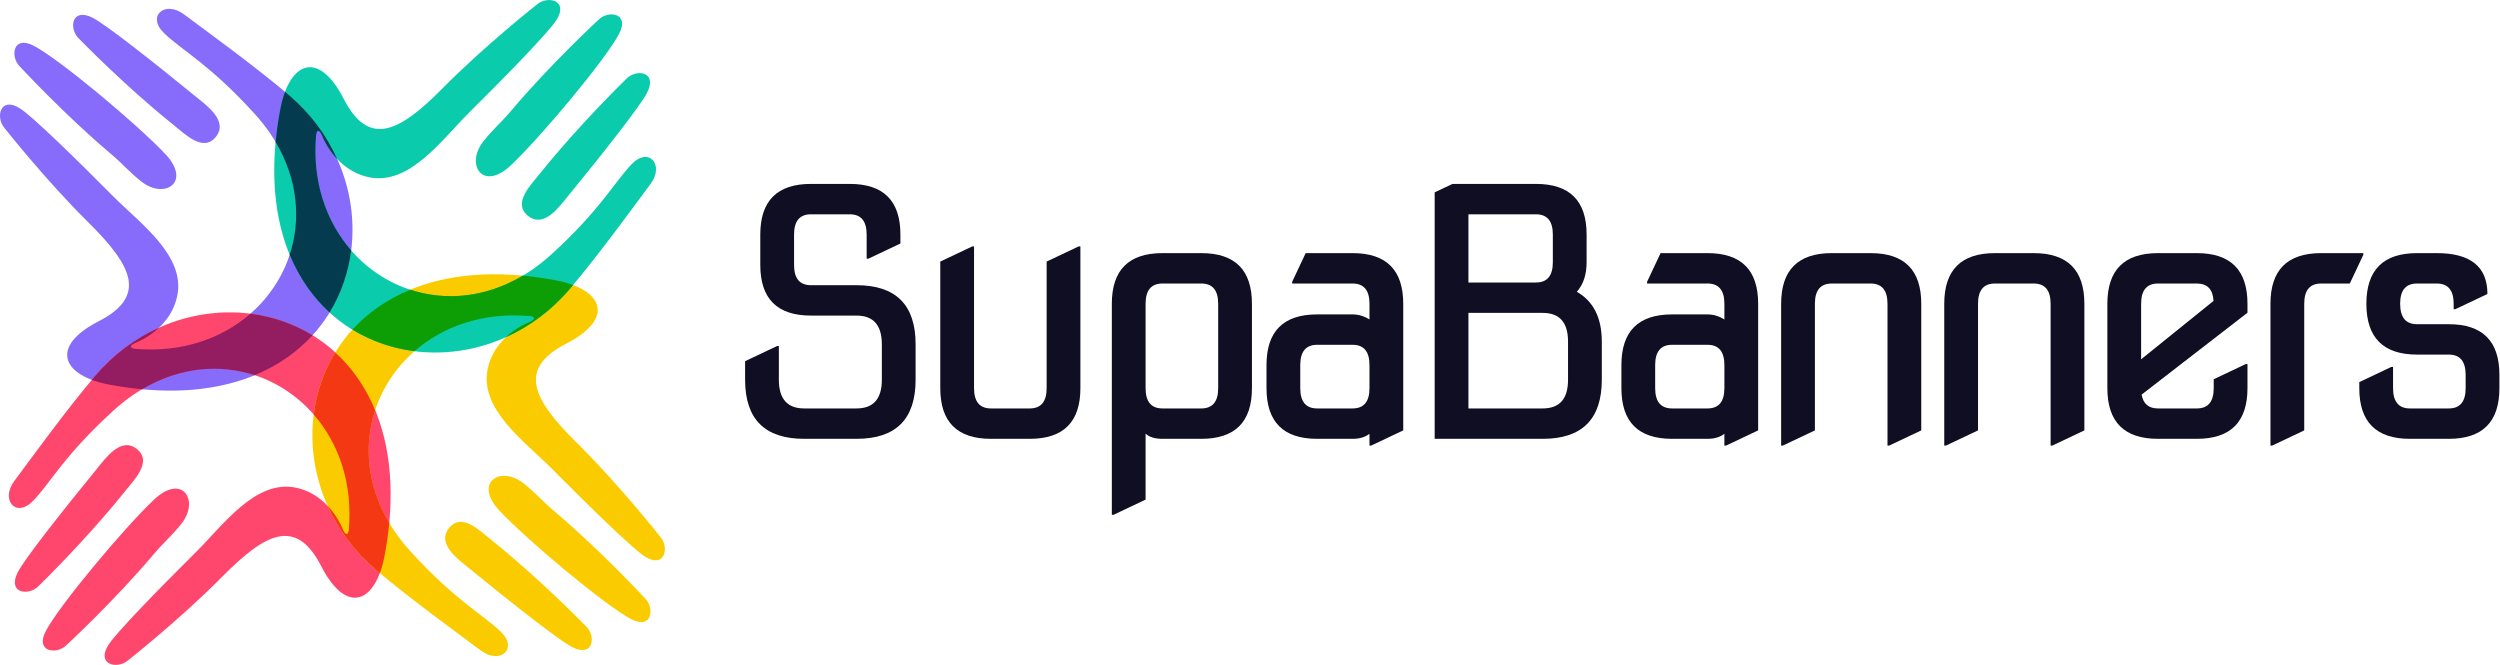
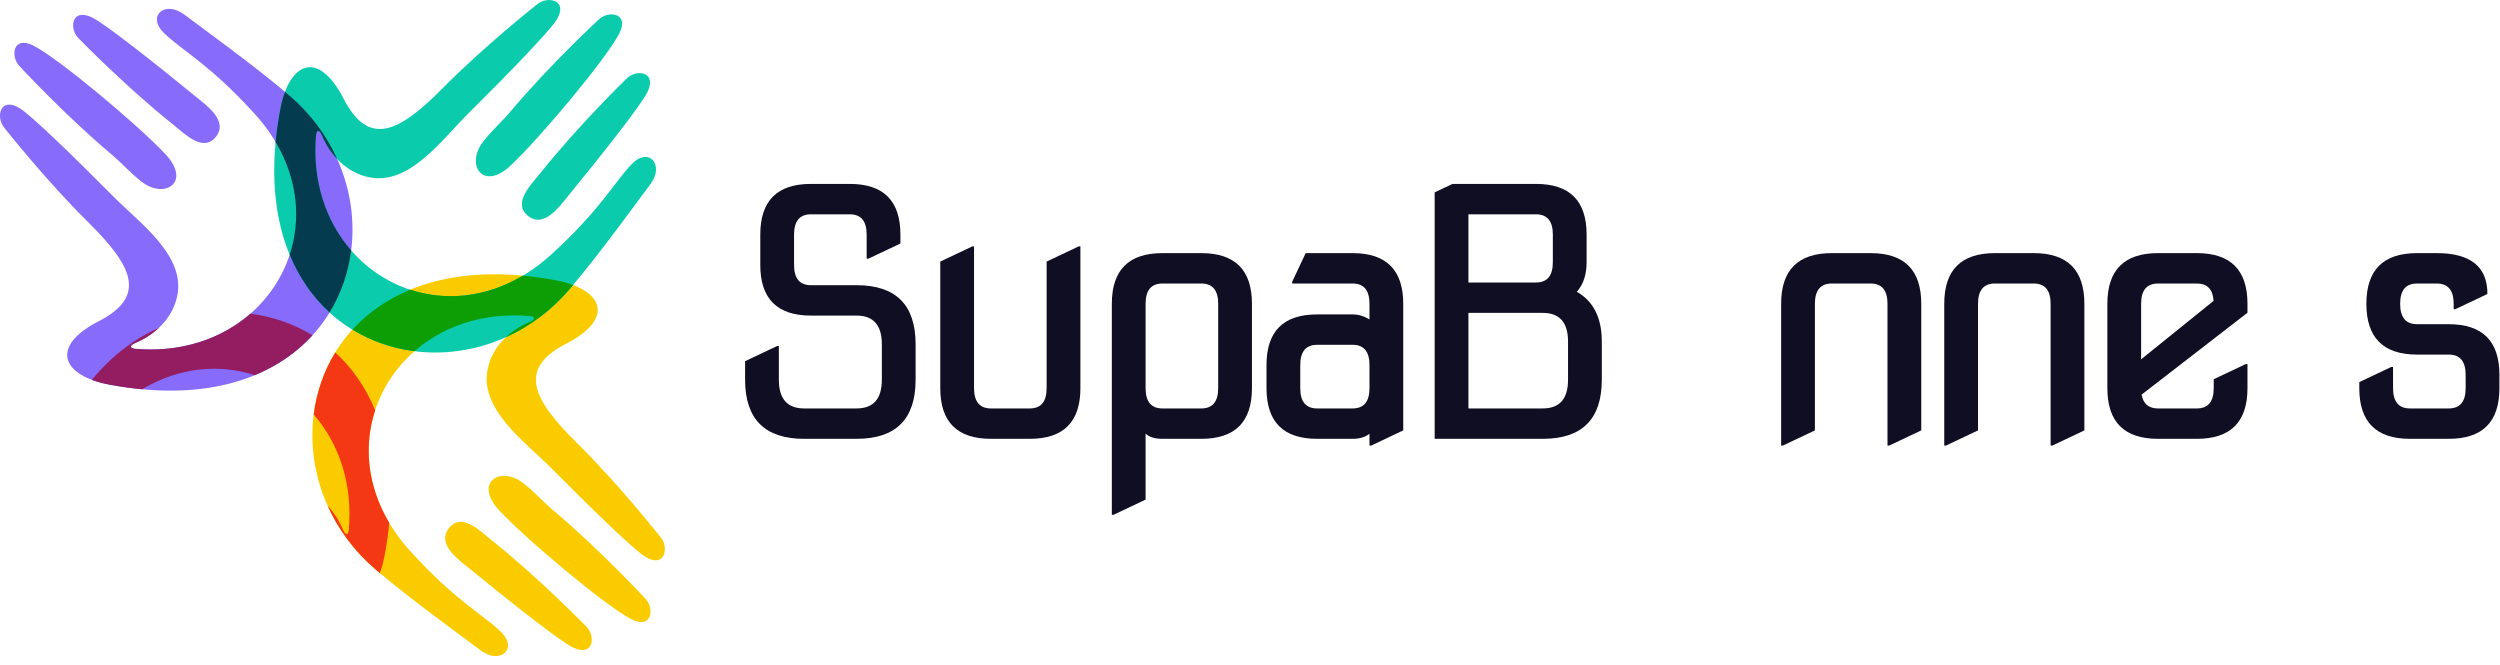
<svg xmlns="http://www.w3.org/2000/svg" width="564" height="150" viewBox="0 0 564 150" fill="none">
  <g clip-path="url(#clip0_894_1114)">
    <path fill-rule="evenodd" clip-rule="evenodd" d="M17.747 8.657C15.562 6.567 16.041 1.628 20.817 3.964C23.688 5.368 34.723 14.069 44.087 21.732C46.612 23.794 51.617 27.294 48.668 30.912C45.792 34.434 41.713 30.232 38.837 27.924C28.063 19.296 17.747 8.657 17.747 8.657ZM30.37 78.688C28.654 78.37 30.019 77.59 30.471 77.4C35.069 75.478 38.915 71.793 39.974 66.822C41.919 57.653 31.552 50.369 25.522 44.277C17.067 35.744 7.179 26.13 4.504 24.452C-0.011 21.626 -1.003 26.492 0.954 28.794C0.954 28.794 10.105 40.448 19.92 50.157C29.735 59.866 33.369 66.777 22.267 72.473C11.164 78.169 13.901 84.757 24.736 86.786C79.78 97.08 93.496 45.592 65.227 21.492C57.53 14.927 45.703 6.383 41.473 3.217C37.243 0.051 32.934 3.596 37.087 7.547C41.239 11.505 47.247 14.486 57.358 25.572C78.877 49.159 61.058 81.408 30.37 78.688ZM4.42 14.938C2.291 12.798 2.888 7.865 7.608 10.323C13.41 13.344 30.956 28.019 37.332 34.791C43.251 41.078 37.198 45.046 31.981 41.022C29.351 38.988 27.628 36.909 25.031 34.724C14.469 25.829 4.42 14.938 4.42 14.938Z" fill="#876BFA" />
-     <path fill-rule="evenodd" clip-rule="evenodd" d="M8.656 132.254C6.566 134.439 1.627 133.96 3.963 129.183C5.367 126.313 14.068 115.277 21.737 105.914C23.799 103.389 27.299 98.384 30.916 101.332C34.439 104.208 30.236 108.288 27.929 111.17C19.296 121.943 8.656 132.26 8.656 132.26V132.254ZM78.687 119.636C78.369 121.353 77.589 119.987 77.399 119.536C75.477 114.937 71.792 111.092 66.821 110.033C57.652 108.088 50.368 118.454 44.276 124.485C35.743 132.94 26.129 142.827 24.451 145.503C21.625 150.012 26.491 150.998 28.793 149.047C28.793 149.047 40.447 139.896 50.156 130.081C59.865 120.266 66.776 116.632 72.472 127.734C78.168 138.837 84.756 136.1 86.785 125.265C97.079 70.221 45.591 56.499 21.491 84.773C14.926 92.471 6.382 104.298 3.216 108.528C0.05 112.753 3.595 117.066 7.546 112.914C11.504 108.762 14.486 102.754 25.571 92.643C49.158 71.124 81.407 88.942 78.687 119.63V119.636ZM14.937 145.586C12.797 147.715 7.864 147.119 10.322 142.398C13.343 136.596 28.018 119.051 34.79 112.68C41.077 106.761 45.045 112.808 41.021 118.031C38.987 120.661 36.908 122.384 34.723 124.975C25.828 135.537 14.943 145.586 14.943 145.586H14.937Z" fill="#FF476E" />
    <path fill-rule="evenodd" clip-rule="evenodd" d="M30.37 78.686C28.654 78.368 30.019 77.588 30.47 77.399C32.471 76.563 34.327 75.392 35.877 73.932C30.576 76.312 25.633 79.929 21.491 84.784C21.235 85.085 20.979 85.391 20.717 85.698C21.893 86.138 23.236 86.506 24.735 86.784C27.266 87.258 29.701 87.598 32.059 87.816C40.547 82.772 49.599 82.069 57.452 84.644C62.747 82.459 67.1 79.361 70.494 75.643C66.213 73.023 61.431 71.402 56.482 70.777C50.045 76.39 40.977 79.628 30.37 78.686Z" fill="#941C61" />
    <path fill-rule="evenodd" clip-rule="evenodd" d="M132.254 141.344C134.439 143.434 133.959 148.378 129.183 146.037C126.312 144.633 115.277 135.932 105.913 128.269C103.389 126.207 98.378 122.706 101.332 119.089C104.208 115.567 108.288 119.769 111.169 122.077C121.943 130.71 132.259 141.35 132.259 141.35L132.254 141.344ZM119.635 71.319C121.352 71.636 119.986 72.417 119.535 72.606C114.937 74.529 111.091 78.213 110.032 83.185C108.087 92.353 118.454 99.638 124.484 105.729C132.939 114.262 142.827 123.877 145.502 125.56C150.011 128.38 150.998 123.52 149.047 121.213C149.047 121.213 139.895 109.558 130.08 99.849C120.265 90.14 116.631 83.229 127.734 77.533C138.836 71.837 136.1 65.249 125.265 63.22C70.221 52.926 56.504 104.414 84.773 128.514C92.47 135.08 104.297 143.624 108.527 146.79C112.758 149.955 117.066 146.411 112.914 142.453C108.761 138.502 102.753 135.514 92.643 124.429C71.124 100.836 88.942 68.593 119.63 71.313L119.635 71.319ZM145.586 135.063C147.715 137.203 147.118 142.13 142.398 139.678C136.596 136.657 119.05 121.982 112.68 115.21C106.761 108.923 112.808 104.955 118.03 108.979C120.661 111.013 122.383 113.092 124.98 115.277C135.542 124.172 145.591 135.063 145.591 135.063H145.586Z" fill="#FACC00" />
    <path fill-rule="evenodd" clip-rule="evenodd" d="M78.687 119.635C78.369 121.352 77.589 119.987 77.399 119.535C76.563 117.534 75.393 115.678 73.927 114.129C76.307 119.429 79.924 124.373 84.779 128.514C85.08 128.77 85.386 129.027 85.693 129.289C86.133 128.113 86.501 126.77 86.78 125.276C87.253 122.745 87.593 120.31 87.811 117.952C82.767 109.464 82.064 100.412 84.639 92.554C82.454 87.259 79.356 82.906 75.638 79.512C73.019 83.792 71.397 88.574 70.772 93.518C76.385 99.955 79.623 109.023 78.681 119.63L78.687 119.635Z" fill="#F53814" />
    <path fill-rule="evenodd" clip-rule="evenodd" d="M141.345 17.747C143.435 15.562 148.373 16.041 146.037 20.817C144.633 23.688 135.933 34.723 128.264 44.087C126.201 46.612 122.701 51.617 119.084 48.668C115.562 45.792 119.764 41.713 122.071 38.837C130.705 28.063 141.345 17.747 141.345 17.747ZM71.313 30.37C71.631 28.648 72.411 30.019 72.601 30.471C74.524 35.069 78.208 38.915 83.179 39.974C92.348 41.919 99.632 31.552 105.719 25.521C114.252 17.067 123.866 7.179 125.544 4.504C128.369 -0.005 123.504 -0.992 121.202 0.959C121.202 0.959 109.548 10.111 99.839 19.926C90.13 29.741 83.218 33.375 77.522 22.272C71.826 11.17 65.238 13.906 63.209 24.741C52.915 79.785 104.403 93.502 128.503 65.233C135.069 57.536 143.613 45.709 146.779 41.478C149.945 37.248 146.4 32.94 142.448 37.092C138.491 41.244 135.509 47.253 124.423 57.363C100.831 78.882 68.588 61.064 71.308 30.376L71.313 30.37ZM135.063 4.42C137.203 2.291 142.13 2.887 139.678 7.608C136.657 13.41 121.982 30.956 115.21 37.332C108.923 43.251 104.955 37.198 108.979 31.981C111.014 29.351 113.092 27.628 115.277 25.031C124.173 14.469 135.063 4.42 135.063 4.42Z" fill="#0ACCAD" />
    <path fill-rule="evenodd" clip-rule="evenodd" d="M119.635 71.313C121.352 71.631 119.987 72.411 119.535 72.6C117.534 73.436 115.678 74.607 114.129 76.067C119.429 73.687 124.373 70.07 128.514 65.216C128.77 64.915 129.027 64.608 129.289 64.302C128.118 63.861 126.77 63.493 125.27 63.215C122.74 62.741 120.304 62.401 117.947 62.184C109.458 67.228 100.407 67.93 92.554 65.355C87.253 67.54 82.906 70.639 79.512 74.356C83.792 76.976 88.574 78.598 93.518 79.222C99.955 73.609 109.023 70.371 119.63 71.313H119.635Z" fill="#0D9E05" />
    <path fill-rule="evenodd" clip-rule="evenodd" d="M74.356 70.488C76.976 66.208 78.598 61.426 79.222 56.482C73.609 50.045 70.371 40.977 71.313 30.37C71.636 28.648 72.411 30.019 72.6 30.47C73.436 32.471 74.607 34.327 76.067 35.877C73.687 30.576 70.07 25.627 65.216 21.491C64.915 21.235 64.608 20.979 64.302 20.717C63.861 21.893 63.493 23.236 63.215 24.735C62.741 27.266 62.401 29.701 62.184 32.059C67.228 40.547 67.93 49.599 65.355 57.457C67.54 62.758 70.639 67.105 74.356 70.499V70.488Z" fill="#053B4F" />
  </g>
  <path d="M543.682 99C536.064 99 532.256 95.191 532.256 87.574V86.203L539.492 82.775H539.873V87.574C539.873 90.621 541.143 92.144 543.682 92.144H552.441C554.98 92.144 556.25 90.621 556.25 87.574V84.565C556.25 81.519 554.98 79.995 552.441 79.995H545.281C537.664 79.995 533.855 76.174 533.855 68.531C533.855 60.914 537.664 57.105 545.281 57.105H549.737C557.354 57.105 561.163 60.178 561.163 66.322L553.927 69.75H553.546V68.531C553.546 65.484 552.276 63.961 549.737 63.961H545.281C542.742 63.961 541.473 65.484 541.473 68.531C541.473 71.603 542.742 73.14 545.281 73.14H552.441C560.059 73.14 563.867 76.948 563.867 84.565V87.574C563.867 95.191 560.059 99 552.441 99H543.682Z" fill="#100E22" />
-   <path d="M512.217 100.523V68.531C512.217 60.914 516.025 57.105 523.643 57.105H533.164V57.486L530.117 63.961H523.643C521.104 63.961 519.834 65.484 519.834 68.531V97.096L512.598 100.523H512.217Z" fill="#100E22" />
  <path d="M486.846 99C479.229 99 475.42 95.191 475.42 87.574V68.531C475.42 60.914 479.229 57.105 486.846 57.105H495.605C503.223 57.105 507.031 60.914 507.031 68.531V70.55L483.151 89.022C483.507 91.103 484.738 92.144 486.846 92.144H495.605C498.145 92.144 499.414 90.621 499.414 87.574V85.556L506.65 82.128H507.031V87.574C507.031 95.191 503.223 99 495.605 99H486.846ZM483.037 81.061L499.376 67.884C499.224 65.269 497.967 63.961 495.605 63.961H486.846C484.307 63.961 483.037 65.484 483.037 68.531V81.061Z" fill="#100E22" />
  <path d="M438.623 100.523V68.531C438.623 60.914 442.432 57.105 450.049 57.105H458.809C466.426 57.105 470.234 60.914 470.234 68.531V97.096L462.998 100.523H462.617V68.531C462.617 65.484 461.348 63.961 458.809 63.961H450.049C447.51 63.961 446.24 65.484 446.24 68.531V97.096L439.004 100.523H438.623Z" fill="#100E22" />
  <path d="M401.825 100.523V68.531C401.825 60.914 405.634 57.105 413.251 57.105H422.011C429.628 57.105 433.437 60.914 433.437 68.531V97.096L426.2 100.523H425.819V68.531C425.819 65.484 424.55 63.961 422.011 63.961H413.251C410.712 63.961 409.442 65.484 409.442 68.531V97.096L402.206 100.523H401.825Z" fill="#100E22" />
-   <path d="M377.216 92.144H385.214C387.753 92.144 389.022 90.621 389.022 87.574V82.356C389.022 79.31 387.753 77.786 385.214 77.786H377.216C374.677 77.786 373.407 79.31 373.407 82.356V87.574C373.407 90.621 374.677 92.144 377.216 92.144ZM377.216 99C369.599 99 365.79 95.191 365.79 87.574V82.356C365.79 74.739 369.599 70.931 377.216 70.931H385.214C386.534 70.931 387.804 71.311 389.022 72.073V68.531C389.022 65.484 387.753 63.961 385.214 63.961H371.579V63.58L374.626 57.105H385.214C392.831 57.105 396.64 60.914 396.64 68.531V97.096L389.403 100.523H389.022V97.857C388.058 98.619 386.788 99 385.214 99H377.216Z" fill="#100E22" />
  <path d="M323.661 99V43.395L327.698 41.49H346.513C354.13 41.49 357.938 45.299 357.938 52.916V59.162C357.938 61.955 357.202 64.177 355.729 65.827C359.487 67.96 361.366 71.705 361.366 77.062V85.67C361.366 94.557 356.923 99 348.036 99H323.661ZM331.278 92.144H348.036C351.845 92.144 353.749 89.986 353.749 85.67V77.062C353.749 72.746 351.845 70.588 348.036 70.588H331.278V92.144ZM331.278 63.732H346.513C349.052 63.732 350.321 62.209 350.321 59.162V52.916C350.321 49.869 349.052 48.346 346.513 48.346H331.278V63.732Z" fill="#100E22" />
  <path d="M297.147 92.144H305.146C307.685 92.144 308.954 90.621 308.954 87.574V82.356C308.954 79.31 307.685 77.786 305.146 77.786H297.147C294.608 77.786 293.339 79.31 293.339 82.356V87.574C293.339 90.621 294.608 92.144 297.147 92.144ZM297.147 99C289.53 99 285.722 95.191 285.722 87.574V82.356C285.722 74.739 289.53 70.931 297.147 70.931H305.146C306.466 70.931 307.735 71.311 308.954 72.073V68.531C308.954 65.484 307.685 63.961 305.146 63.961H291.511V63.58L294.558 57.105H305.146C312.763 57.105 316.571 60.914 316.571 68.531V97.096L309.335 100.523H308.954V97.857C307.989 98.619 306.72 99 305.146 99H297.147Z" fill="#100E22" />
  <path d="M262.254 99C260.527 99 259.258 98.606 258.445 97.819V112.711L251.209 116.139H250.828V68.531C250.828 60.914 254.637 57.105 262.254 57.105H271.014C278.631 57.105 282.439 60.914 282.439 68.531V87.574C282.439 95.191 278.631 99 271.014 99H262.254ZM262.254 92.144H271.014C273.553 92.144 274.822 90.621 274.822 87.574V68.531C274.822 65.484 273.553 63.961 271.014 63.961H262.254C259.715 63.961 258.445 65.484 258.445 68.531V87.574C258.445 90.621 259.715 92.144 262.254 92.144Z" fill="#100E22" />
  <path d="M223.553 99C215.936 99 212.127 95.191 212.127 87.574V59.01L219.363 55.582H219.744V87.574C219.744 90.621 221.014 92.144 223.553 92.144H232.312C234.852 92.144 236.121 90.621 236.121 87.574V59.01L243.357 55.582H243.738V87.574C243.738 95.191 239.93 99 232.312 99H223.553Z" fill="#100E22" />
  <path d="M181.424 99C172.537 99 168.094 94.557 168.094 85.67V81.481L175.33 78.053H175.711V85.67C175.711 89.986 177.615 92.144 181.424 92.144H193.23C197.039 92.144 198.943 89.986 198.943 85.67V77.672C198.943 73.356 197.039 71.197 193.23 71.197H182.947C175.33 71.197 171.521 67.389 171.521 59.772V52.916C171.521 45.299 175.33 41.49 182.947 41.49H191.707C199.324 41.49 203.133 45.299 203.133 52.916V54.935L195.896 58.362H195.516V52.916C195.516 49.869 194.246 48.346 191.707 48.346H182.947C180.408 48.346 179.139 49.869 179.139 52.916V59.772C179.139 62.818 180.408 64.342 182.947 64.342H193.23C202.117 64.342 206.561 68.785 206.561 77.672V85.67C206.561 94.557 202.117 99 193.23 99H181.424Z" fill="#100E22" />
  <defs>
    <clipPath id="clip0_894_1114">
      <rect width="150" height="150" fill="white" />
    </clipPath>
  </defs>
</svg>